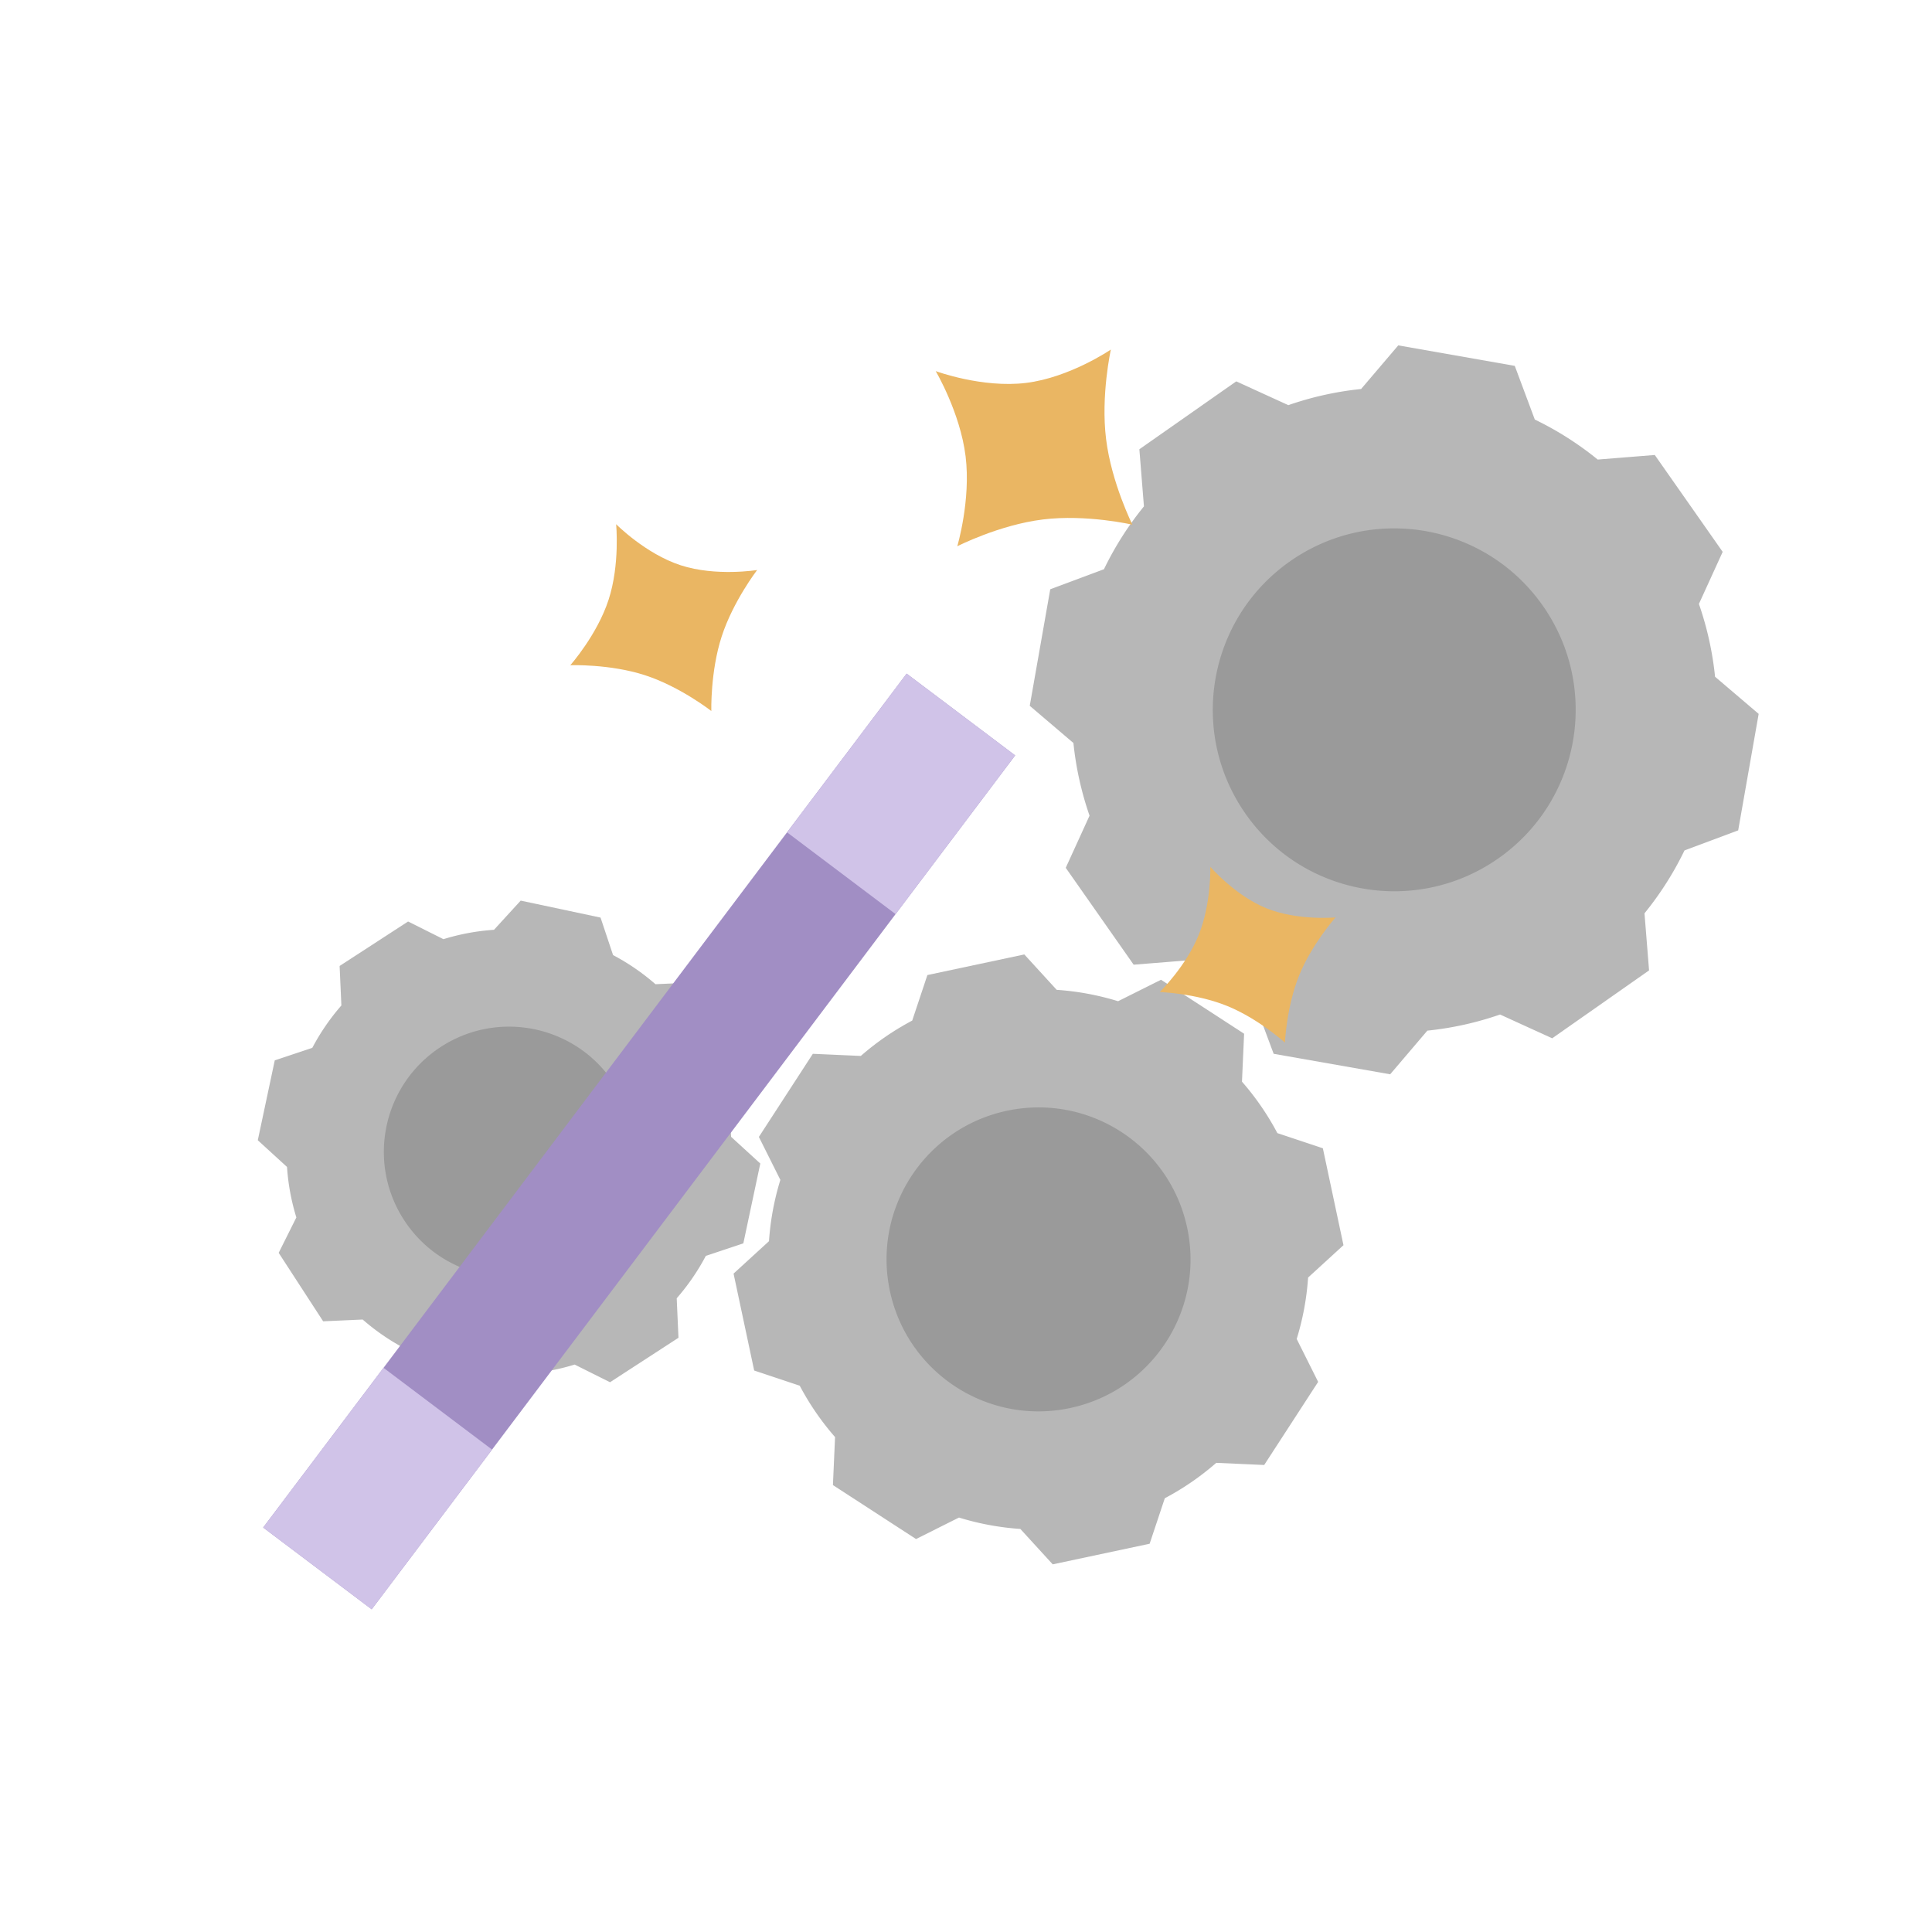
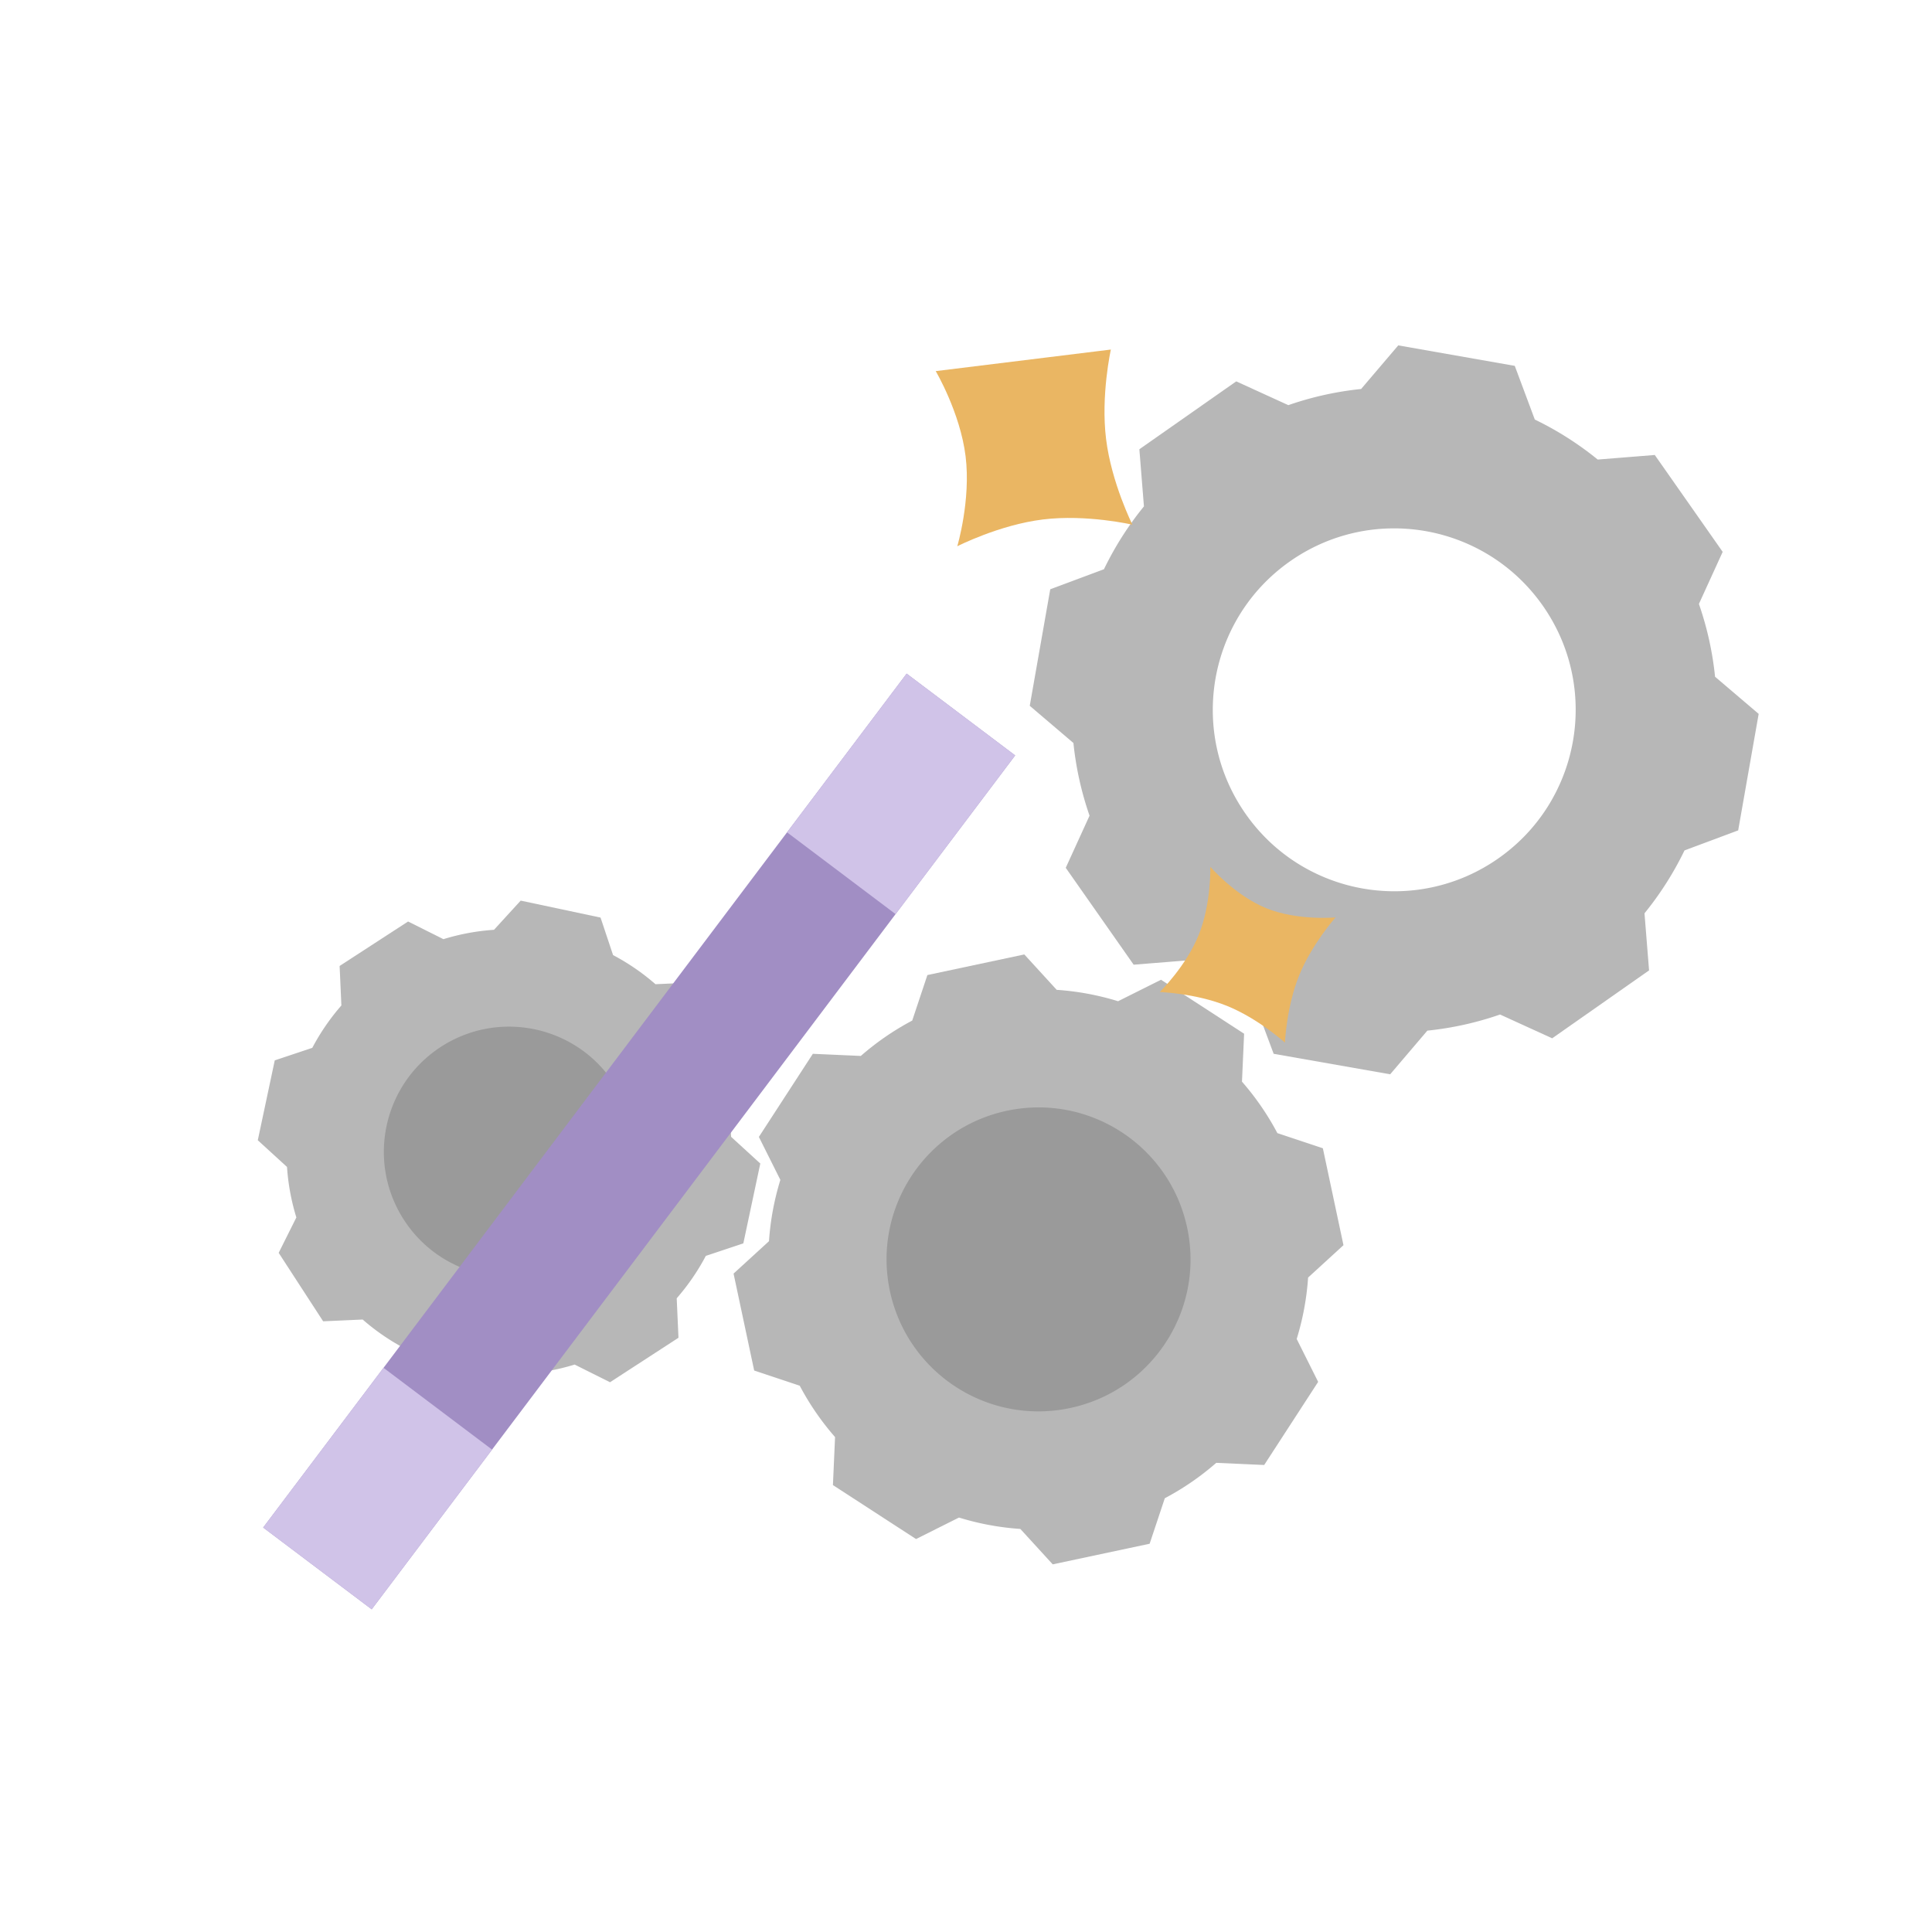
<svg xmlns="http://www.w3.org/2000/svg" width="1507" height="1507" viewBox="0 0 1507 1507">
  <defs>
    <clipPath id="clip-Artboard_45">
      <rect width="1507" height="1507" />
    </clipPath>
  </defs>
  <g id="Artboard_45" data-name="Artboard – 45" clip-path="url(#clip-Artboard_45)">
-     <ellipse id="Ellipse_225" data-name="Ellipse 225" cx="175" cy="196" rx="175" ry="196" transform="translate(889.828 379.834) rotate(-7)" fill="#9a9a9a" />
    <ellipse id="Ellipse_226" data-name="Ellipse 226" cx="129.5" cy="135" rx="129.5" ry="135" transform="translate(672.085 862.972) rotate(-7)" fill="#9a9a9a" />
    <ellipse id="Ellipse_224" data-name="Ellipse 224" cx="129.5" cy="135" rx="129.5" ry="135" transform="translate(253.007 789.497) rotate(-7)" fill="#9a9a9a" />
    <path id="Exclusion_6" data-name="Exclusion 6" d="M326.634,0H234.364L211.731,38.512a250.426,250.426,0,0,0-53.7,22.255L114.779,49.535,49.534,114.779l11.229,43.245a250.341,250.341,0,0,0-22.271,53.718L0,234.366v92.27l38.494,22.622a250.336,250.336,0,0,0,22.27,53.717L49.534,446.221l65.245,65.245,43.257-11.233a250.47,250.47,0,0,0,53.7,22.256L234.365,561h92.27l22.641-38.525a250.322,250.322,0,0,0,53.661-22.249l43.285,11.24,65.245-65.245-11.243-43.3a250.32,250.32,0,0,0,22.234-53.637L561,326.636v-92.27l-38.543-22.653a250.336,250.336,0,0,0-22.234-53.638l11.243-43.3L446.221,49.535l-43.285,11.24a250.322,250.322,0,0,0-53.66-22.249L326.634,0ZM280.48,422a142.545,142.545,0,0,1-28.517-2.875,140.72,140.72,0,0,1-50.6-21.291A141.913,141.913,0,0,1,150.1,335.578a140.79,140.79,0,0,1-8.245-26.561,142.879,142.879,0,0,1,0-57.034,140.723,140.723,0,0,1,21.291-50.6A141.914,141.914,0,0,1,225.4,150.12a140.786,140.786,0,0,1,26.561-8.245,142.879,142.879,0,0,1,57.034,0,140.722,140.722,0,0,1,50.6,21.291,141.914,141.914,0,0,1,51.266,62.256,140.789,140.789,0,0,1,8.245,26.561,142.879,142.879,0,0,1,0,57.034,140.726,140.726,0,0,1-21.291,50.6,141.915,141.915,0,0,1-62.256,51.266A140.79,140.79,0,0,1,309,419.126,142.544,142.544,0,0,1,280.48,422Z" transform="matrix(-0.819, 0.574, -0.574, -0.819, 1478.252, 622.409)" fill="#b7b7b7" />
    <path id="Exclusion_7" data-name="Exclusion 7" d="M273.651,0h-77.3L177.386,32.265A209.805,209.805,0,0,0,132.4,50.91L96.161,41.5,41.5,96.161l9.408,36.23a209.733,209.733,0,0,0-18.658,45L0,196.349v77.3L32.25,292.6a209.729,209.729,0,0,0,18.657,45L41.5,373.84,96.161,428.5l36.24-9.411a209.843,209.843,0,0,0,44.986,18.646L196.348,470h77.3l18.969-32.276a209.716,209.716,0,0,0,44.956-18.64l36.263,9.417L428.5,373.84l-9.419-36.273a209.718,209.718,0,0,0,18.627-44.937L470,273.652v-77.3l-32.291-18.979a209.73,209.73,0,0,0-18.627-44.937L428.5,96.161,373.839,41.5l-36.263,9.417a209.717,209.717,0,0,0-44.956-18.64L273.651,0ZM234.983,353.548a119.422,119.422,0,0,1-23.891-2.408A117.895,117.895,0,0,1,168.7,333.3a118.893,118.893,0,0,1-42.95-52.158,117.952,117.952,0,0,1-6.908-22.253,119.7,119.7,0,0,1,0-47.783,117.9,117.9,0,0,1,17.837-42.389,118.894,118.894,0,0,1,52.157-42.95,117.948,117.948,0,0,1,22.253-6.908,119.7,119.7,0,0,1,47.783,0A117.9,117.9,0,0,1,301.264,136.7a118.9,118.9,0,0,1,42.95,52.157,117.953,117.953,0,0,1,6.908,22.253,119.7,119.7,0,0,1,0,47.783,117.9,117.9,0,0,1-17.838,42.39,118.894,118.894,0,0,1-52.157,42.951,117.949,117.949,0,0,1-22.252,6.908A119.421,119.421,0,0,1,234.983,353.548Z" transform="matrix(-0.978, 0.208, -0.208, -0.978, 1088.775, 1163.305)" fill="#b7b7b7" />
    <path id="Exclusion_8" data-name="Exclusion 8" d="M225.325,0H161.674L146.061,26.567A172.757,172.757,0,0,0,109.019,41.92l-29.84-7.749L34.171,79.179l7.746,29.832a172.694,172.694,0,0,0-15.363,37.057L0,161.675v63.651l26.555,15.606a172.692,172.692,0,0,0,15.362,37.056l-7.746,29.833,45.008,45.008,29.84-7.749a172.784,172.784,0,0,0,37.041,15.353L161.674,387h63.651l15.619-26.576a172.682,172.682,0,0,0,37.017-15.348l29.859,7.754,45.008-45.008-7.756-29.867a172.684,172.684,0,0,0,15.338-37L387,225.326V161.675l-26.589-15.627a172.7,172.7,0,0,0-15.338-37l7.756-29.867L307.821,34.171l-29.859,7.754a172.682,172.682,0,0,0-37.017-15.348L225.325,0ZM193.486,291.113a98.33,98.33,0,0,1-19.672-1.983,97.075,97.075,0,0,1-34.9-14.688A97.9,97.9,0,0,1,103.545,231.5a97.122,97.122,0,0,1-5.688-18.323,98.564,98.564,0,0,1,0-39.345,97.076,97.076,0,0,1,14.687-34.9,97.9,97.9,0,0,1,42.946-35.365,97.122,97.122,0,0,1,18.323-5.688,98.565,98.565,0,0,1,39.345,0,97.076,97.076,0,0,1,34.9,14.688A97.9,97.9,0,0,1,283.427,155.5a97.123,97.123,0,0,1,5.688,18.323,98.565,98.565,0,0,1,0,39.345,97.077,97.077,0,0,1-14.688,34.9,97.9,97.9,0,0,1-42.946,35.366,97.119,97.119,0,0,1-18.323,5.688A98.33,98.33,0,0,1,193.486,291.113Z" transform="matrix(-0.839, 0.545, -0.545, -0.839, 664.871, 955.372)" fill="#b7b7b7" />
    <g id="Group_204" data-name="Group 204" transform="translate(9551.013 -1750.986) rotate(37)">
      <rect id="Rectangle_184" data-name="Rectangle 184" width="106" height="834" transform="translate(-5693 7140.382)" fill="#a18ec4" />
      <rect id="Rectangle_185" data-name="Rectangle 185" width="106" height="155" transform="translate(-5693 7140.382)" fill="#d0c3e8" />
      <rect id="Rectangle_186" data-name="Rectangle 186" width="106" height="156" transform="translate(-5693 7818.382)" fill="#d0c3e8" />
    </g>
-     <path id="Path_444" data-name="Path 444" d="M127.136,0S129,36.467,142.162,68.251,179.8,127.136,179.8,127.136s-36.6,1.549-68.38,14.714S52.662,179.8,52.662,179.8s.7-37.527-12.465-69.312S0,52.662,0,52.662s38.572,3.223,70.357-9.942S127.136,0,127.136,0Z" transform="matrix(0.964, 0.267, -0.267, 0.964, 743.94, 238.71)" fill="#eab663" />
-     <path id="Path_446" data-name="Path 446" d="M106.844,0s1.563,30.646,12.627,57.357S151.1,106.844,151.1,106.844s-30.755,1.3-57.466,12.365S44.256,151.1,44.256,151.1s.589-31.538-10.476-58.249S0,44.256,0,44.256,32.416,46.965,59.127,35.9,106.844,0,106.844,0Z" transform="translate(509.338 375.236) rotate(40.5)" fill="#eab663" />
+     <path id="Path_444" data-name="Path 444" d="M127.136,0S129,36.467,142.162,68.251,179.8,127.136,179.8,127.136s-36.6,1.549-68.38,14.714S52.662,179.8,52.662,179.8s.7-37.527-12.465-69.312S0,52.662,0,52.662S127.136,0,127.136,0Z" transform="matrix(0.964, 0.267, -0.267, 0.964, 743.94, 238.71)" fill="#eab663" />
    <path id="Path_447" data-name="Path 447" d="M97.3,0s1.424,27.91,11.5,52.236,28.8,45.068,28.8,45.068S109.6,98.488,85.273,108.565,40.3,137.608,40.3,137.608s.536-28.721-9.54-53.047S0,40.3,0,40.3,29.521,42.771,53.847,32.7,97.3,0,97.3,0Z" transform="translate(972.339 647.409) rotate(44.5)" fill="#eab663" />
  </g>
</svg>